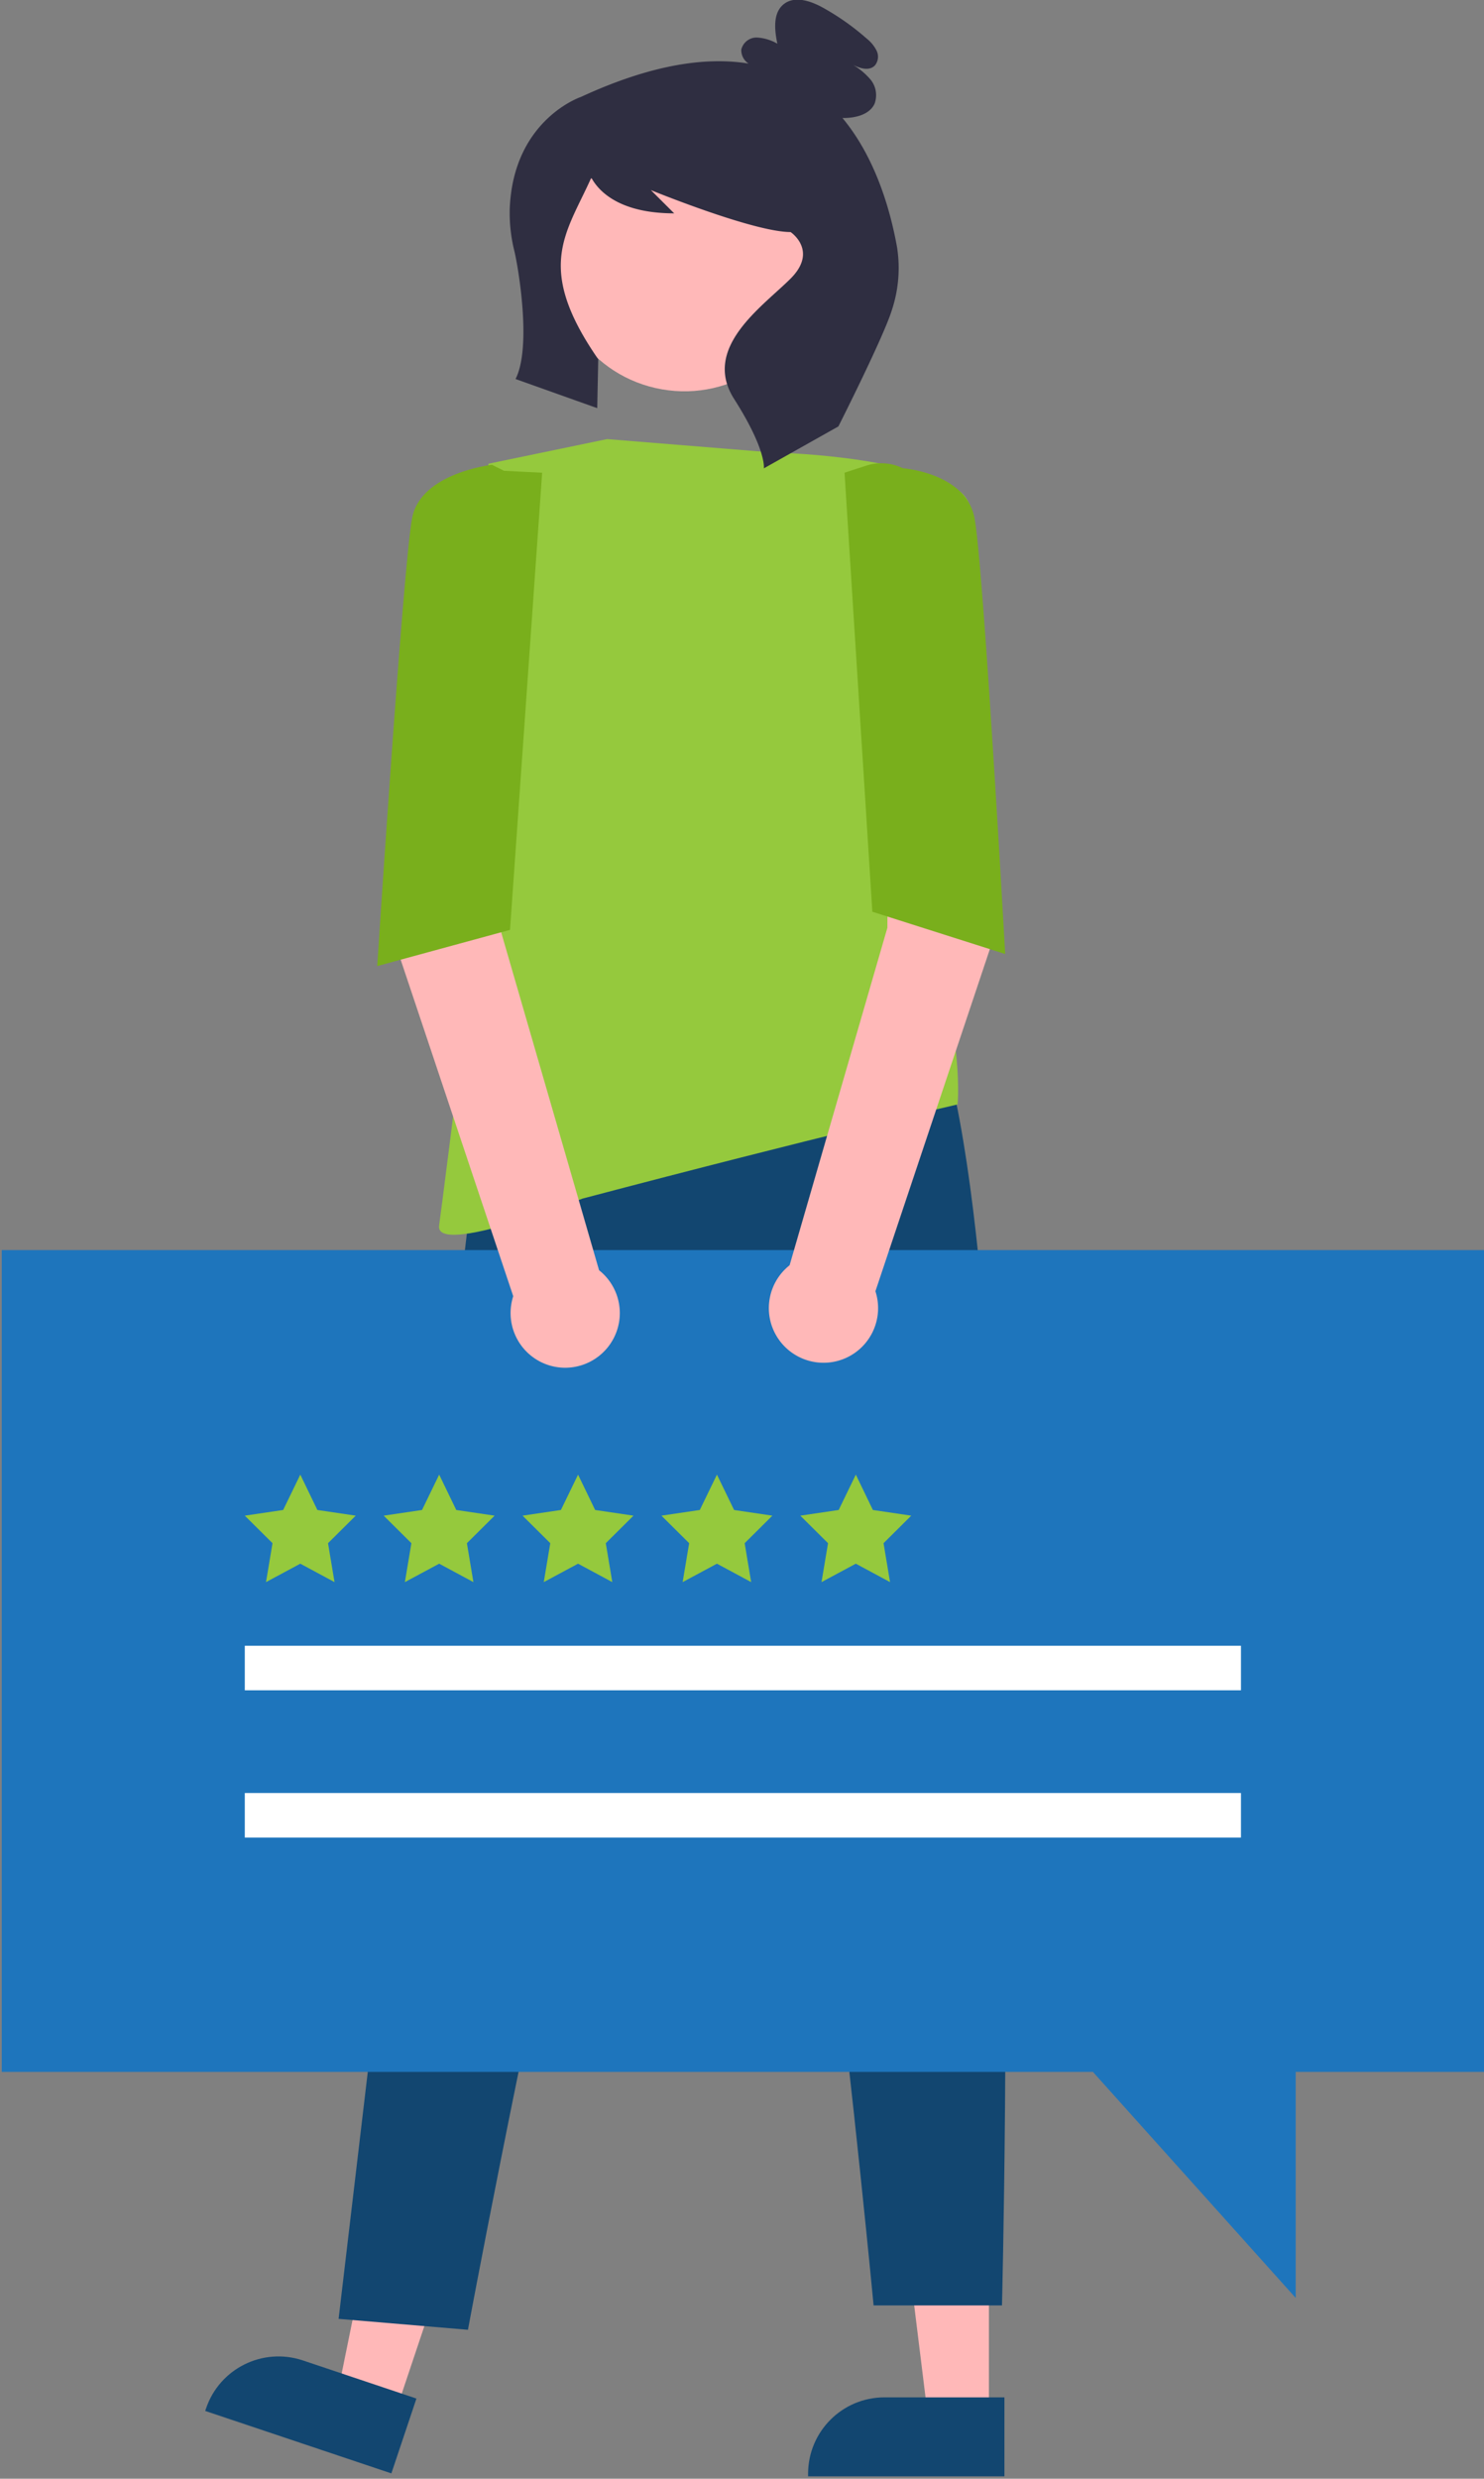
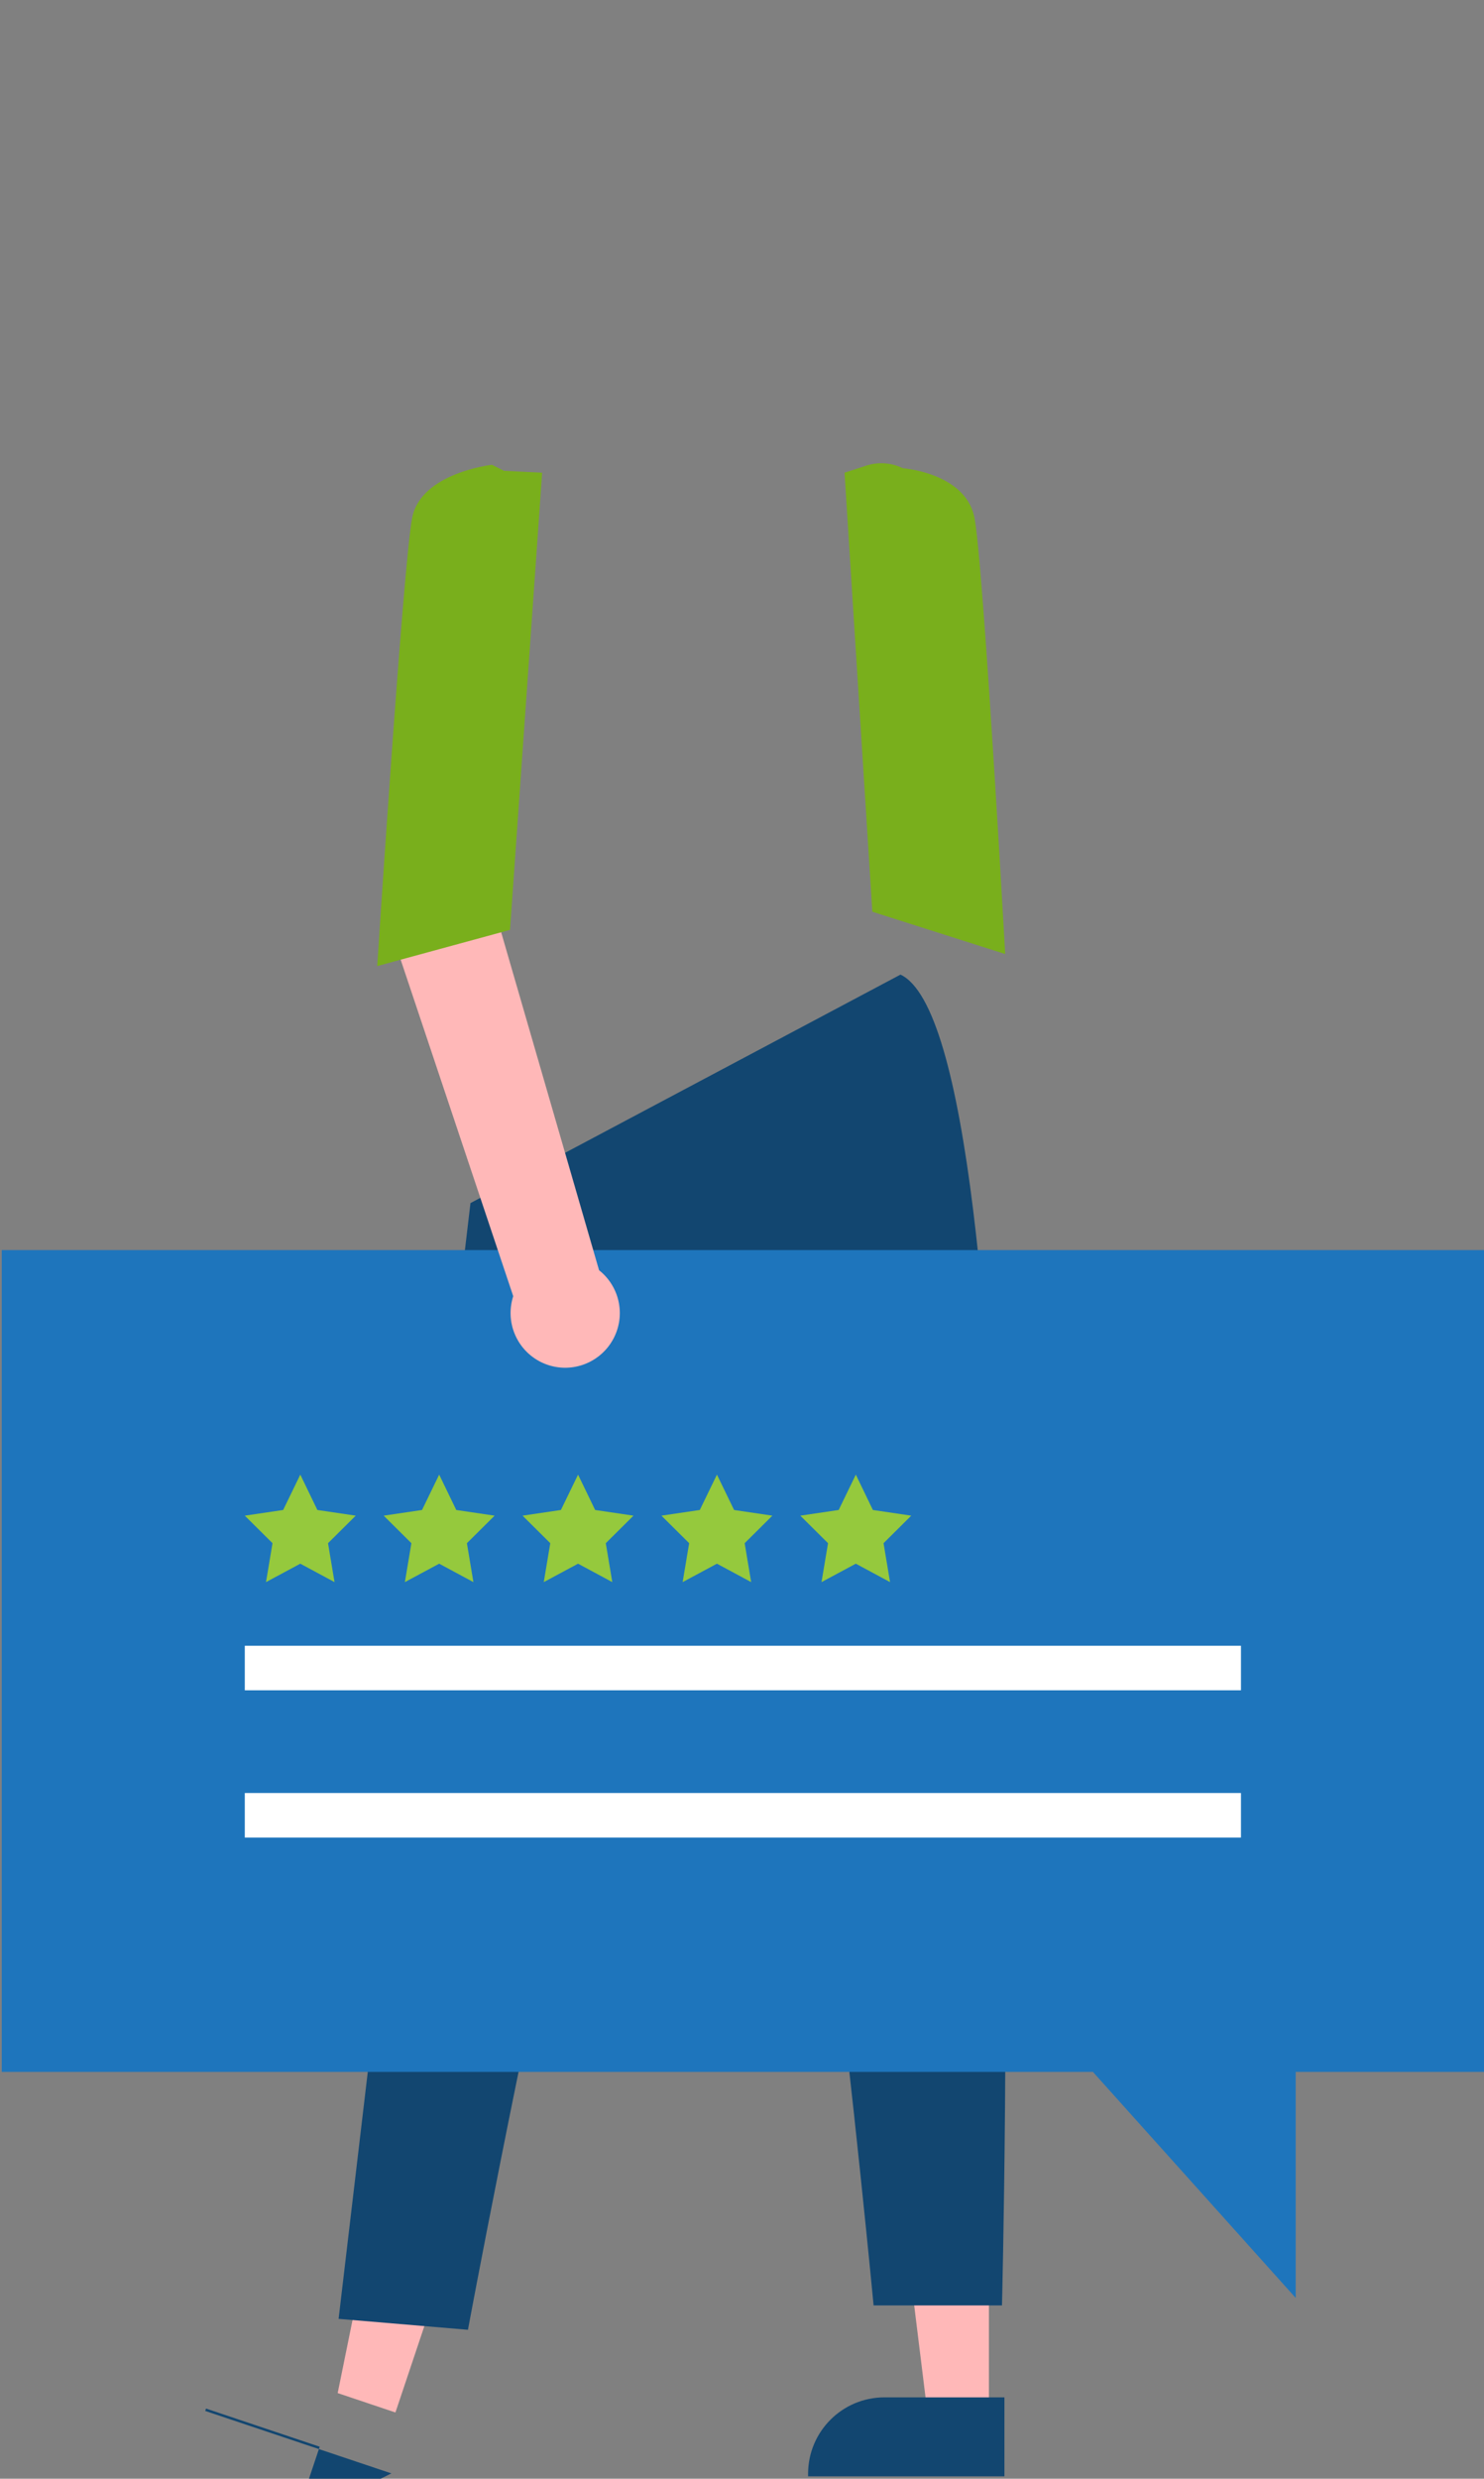
<svg xmlns="http://www.w3.org/2000/svg" version="1.2" viewBox="0 0 212 354">
  <rect x="0" y="0" width="212" height="354" fill="#808080" stroke="none" />
  <style>
    .shp0{fill:#ffb8b8}.shp1{fill:#124670}.shp2{fill:#95c93d}.shp5{fill:#fff}.shp6{fill:#79af1c}
  </style>
  <g id="Group 3935">
    <path id="Path 9348" class="shp0" d="M141.27 345.22h-8.7l-4.14-33.55h12.84v33.55z" />
    <path id="Path 9349" class="shp1" d="M143.49 353.66h-28.05v-.36c0-6.03 4.88-10.92 10.91-10.92h17.14v11.28z" />
    <path id="Path 9350" class="shp0" d="M56.49 344.54l-8.25-2.77 6.74-33.13 12.17 4.08-10.66 31.82z" />
-     <path id="Path 9351" class="shp1" d="M55.91 353.24l-26.59-8.92.11-.34c1.92-5.71 8.1-8.79 13.82-6.88l16.24 5.45-3.58 10.69z" />
+     <path id="Path 9351" class="shp1" d="M55.91 353.24l-26.59-8.92.11-.34l16.24 5.45-3.58 10.69z" />
    <path id="Path 9352" class="shp1" d="M67.21 171.82L48.37 331.17l18.48 1.56s29.06-156.67 38.02-138.11c8.96 18.56 19.93 134.63 19.93 134.63h18.34s4.7-181.1-14.5-190.06l-61.43 32.63z" />
-     <path id="Ellipse 78" class="shp0" d="M116.03 40.54c-1.78 10.11-11.39 16.84-21.49 15.06-10.11-1.78-16.84-11.39-15.06-21.5 1.78-10.1 11.39-16.83 21.5-15.05 10.1 1.78 16.83 11.39 15.05 21.49z" />
-     <path id="Path 9353" class="shp2" d="M86.73 62.71l23.68 1.92s18.87.32 26.55 5.44-7.36 36.8-7.36 36.8-3.91 12.56-.96 18.24c9.58 18.42 8.16 32.62 8.16 32.62s-19.67 4.5-53.59 13.45c0 0-21.12 8.32-20.48 3.84.64-4.48 7.04-55.67 7.04-55.67V66.23l16.96-3.52z" />
-     <path id="Path 9354" d="M128.15 35.31c-.95-5.28-3.07-12.78-7.8-18.46h.45c1.62-.05 3.47-.56 4.14-2.04.44-1.21.2-2.56-.65-3.53-.83-.95-1.84-1.73-2.95-2.31 1.14.69 2.75 1.33 3.66.36.48-.6.56-1.43.22-2.11a5.14 5.14 0 00-1.42-1.72 35.425 35.425 0 00-6.25-4.41c-1.74-.96-4.02-1.73-5.58-.5-1.58 1.25-1.33 3.68-.92 5.65-.89-.52-1.89-.82-2.91-.88-1.06-.03-1.99.69-2.24 1.72-.03.8.36 1.56 1.04 2-6.12-1-13.94.14-23.94 4.76 0 0-9.69 3.23-10.18 15.99a22.5 22.5 0 00.67 6.06c.55 2.31 2.49 13.66.16 18.24l11.67 4.16.14-6.99c-9.08-13.09-4.6-17.9-1.06-25.77.01-.03.04-.05.07-.06.03 0 .06.02.08.04.65 1.12 3.15 4.96 11.76 4.96l-3.33-3.32s14.64 5.99 19.96 5.99c0 0 3.99 2.66 0 6.65s-12.73 9.86-8.07 17.18 4.25 9.92 4.25 9.92l10.65-5.99s6.5-12.86 7.65-16.65c.95-2.88 1.2-5.94.73-8.94z" fill="#2f2e41" />
    <path id="Path 9355" d="M.25 178.53H212V295.9h-26.9v32.28l-28.97-32.28H.25V178.53z" fill="#1e75bc" />
    <path id="Rectangle 6034" class="shp5" d="M34.97 235.04h142.31v6.36H34.97v-6.36z" />
    <path id="Rectangle 6035" class="shp5" d="M34.97 256.07h142.31v6.36H34.97v-6.36z" />
-     <path id="Path 9356" class="shp0" d="M139.28 104.33l-12.42 3.02-.09 25.14-13.97 48.21c-3.1 2.45-3.88 6.84-1.81 10.2a7.813 7.813 0 009.92 3.01 7.81 7.81 0 004.15-9.5l16.7-49.91-2.48-30.17z" />
    <path id="Path 9357" class="shp0" d="M56.62 103.8l14.9 4.26.09 25.13 13.97 48.22a7.797 7.797 0 011.81 10.2 7.8 7.8 0 01-9.91 3.01 7.815 7.815 0 01-4.16-9.5l-16.7-49.91V103.8z" />
    <path id="Path 9358" class="shp6" d="M120.65 67.51l3.07-1a6.98 6.98 0 015.25.36h-.01s8.96.64 10.24 7.04c1.28 6.4 4.4 62.34 4.4 62.34l-18.98-6.04-3.97-62.7z" />
    <path id="Path 9359" class="shp6" d="M77.45 67.51L72 67.24l-1.72-.86s-10.11 1.13-11.39 7.53c-1.28 6.4-5 64.06-5 64.06l18.97-5.17 4.59-65.29z" />
    <path id="Icon metro-star-full" class="shp2" d="M50.82 216.46l-5.48-.81-2.44-5.05-2.45 5.05-5.48.81 3.96 3.93-.93 5.56 4.9-2.63 4.89 2.63-.93-5.56 3.96-3.93zM70.66 216.46l-5.48-.81-2.44-5.05-2.45 5.05-5.48.81 3.96 3.93-.93 5.56 4.9-2.63 4.89 2.63-.93-5.56 3.96-3.93zM90.5 216.46l-5.48-.81-2.44-5.05-2.45 5.05-5.48.81 3.96 3.93-.93 5.56 4.9-2.63 4.89 2.63-.93-5.56 3.96-3.93zM110.34 216.46l-5.47-.81-2.45-5.05-2.45 5.05-5.48.81 3.96 3.93-.93 5.56 4.9-2.63 4.89 2.63-.93-5.56 3.96-3.93zM130.18 216.46l-5.48-.81-2.44-5.05-2.45 5.05-5.48.81 3.96 3.93-.93 5.56 4.9-2.63 4.89 2.63-.93-5.56 3.96-3.93z" />
  </g>
</svg>